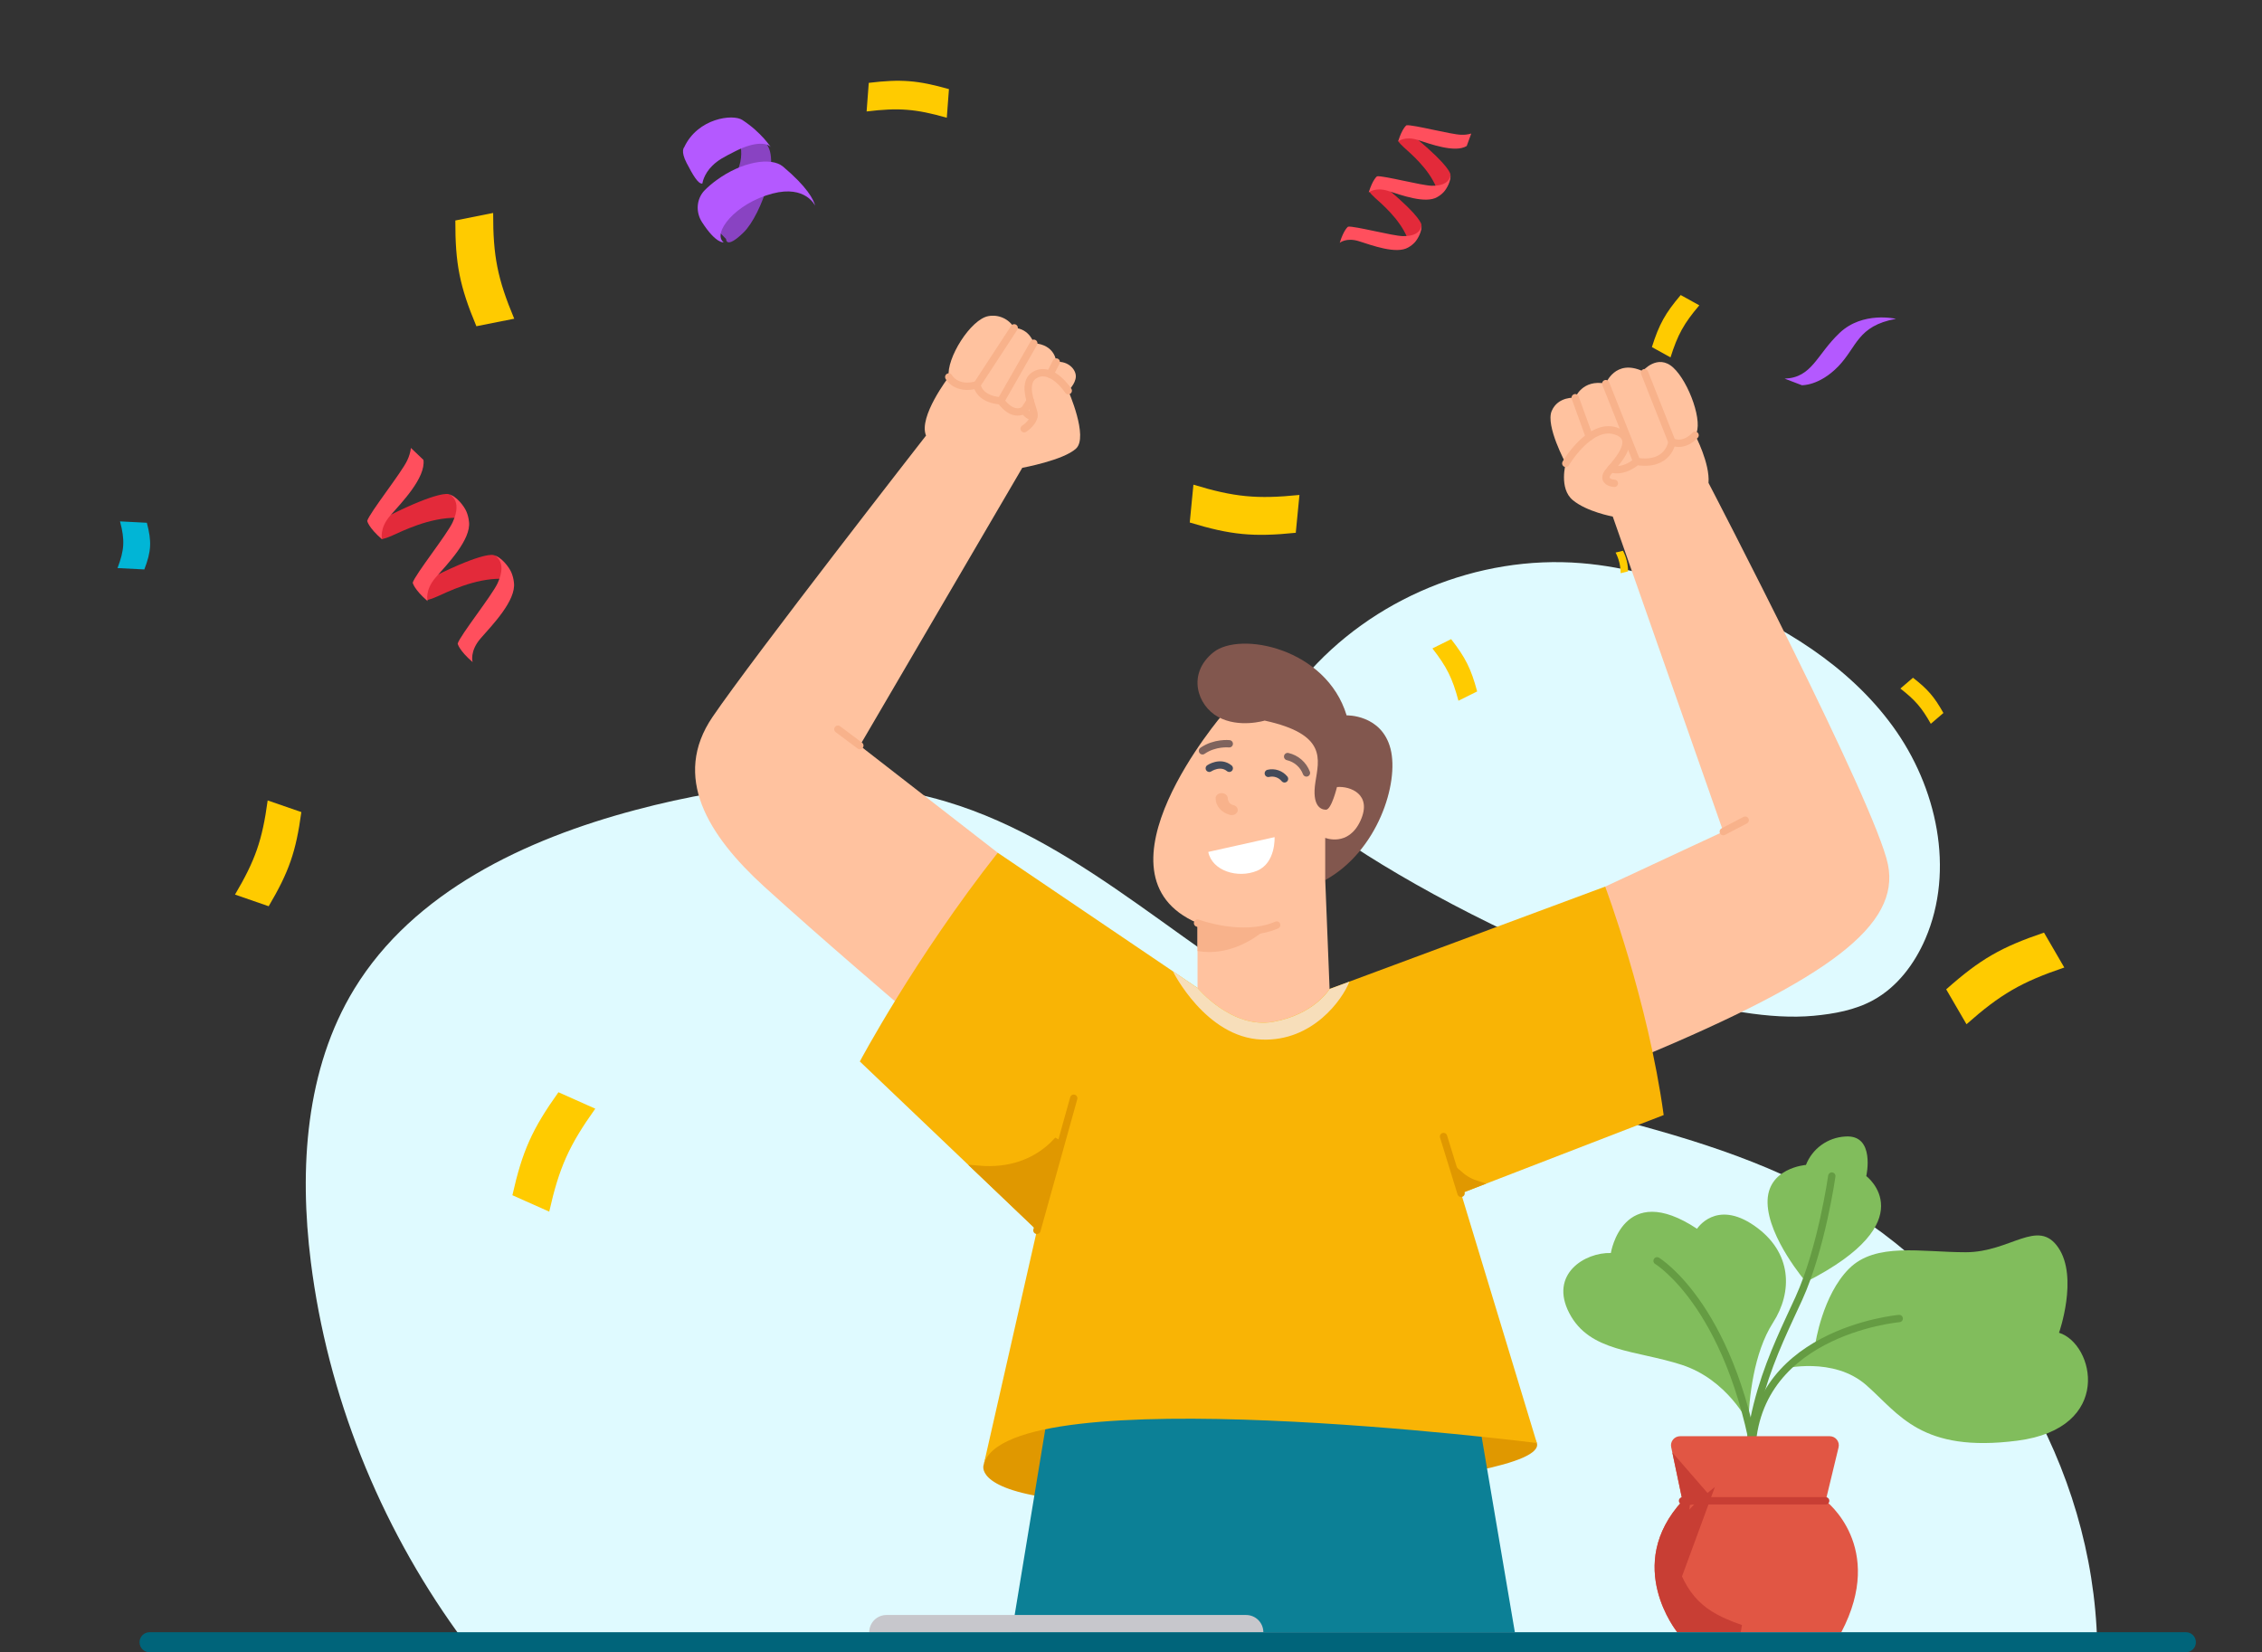
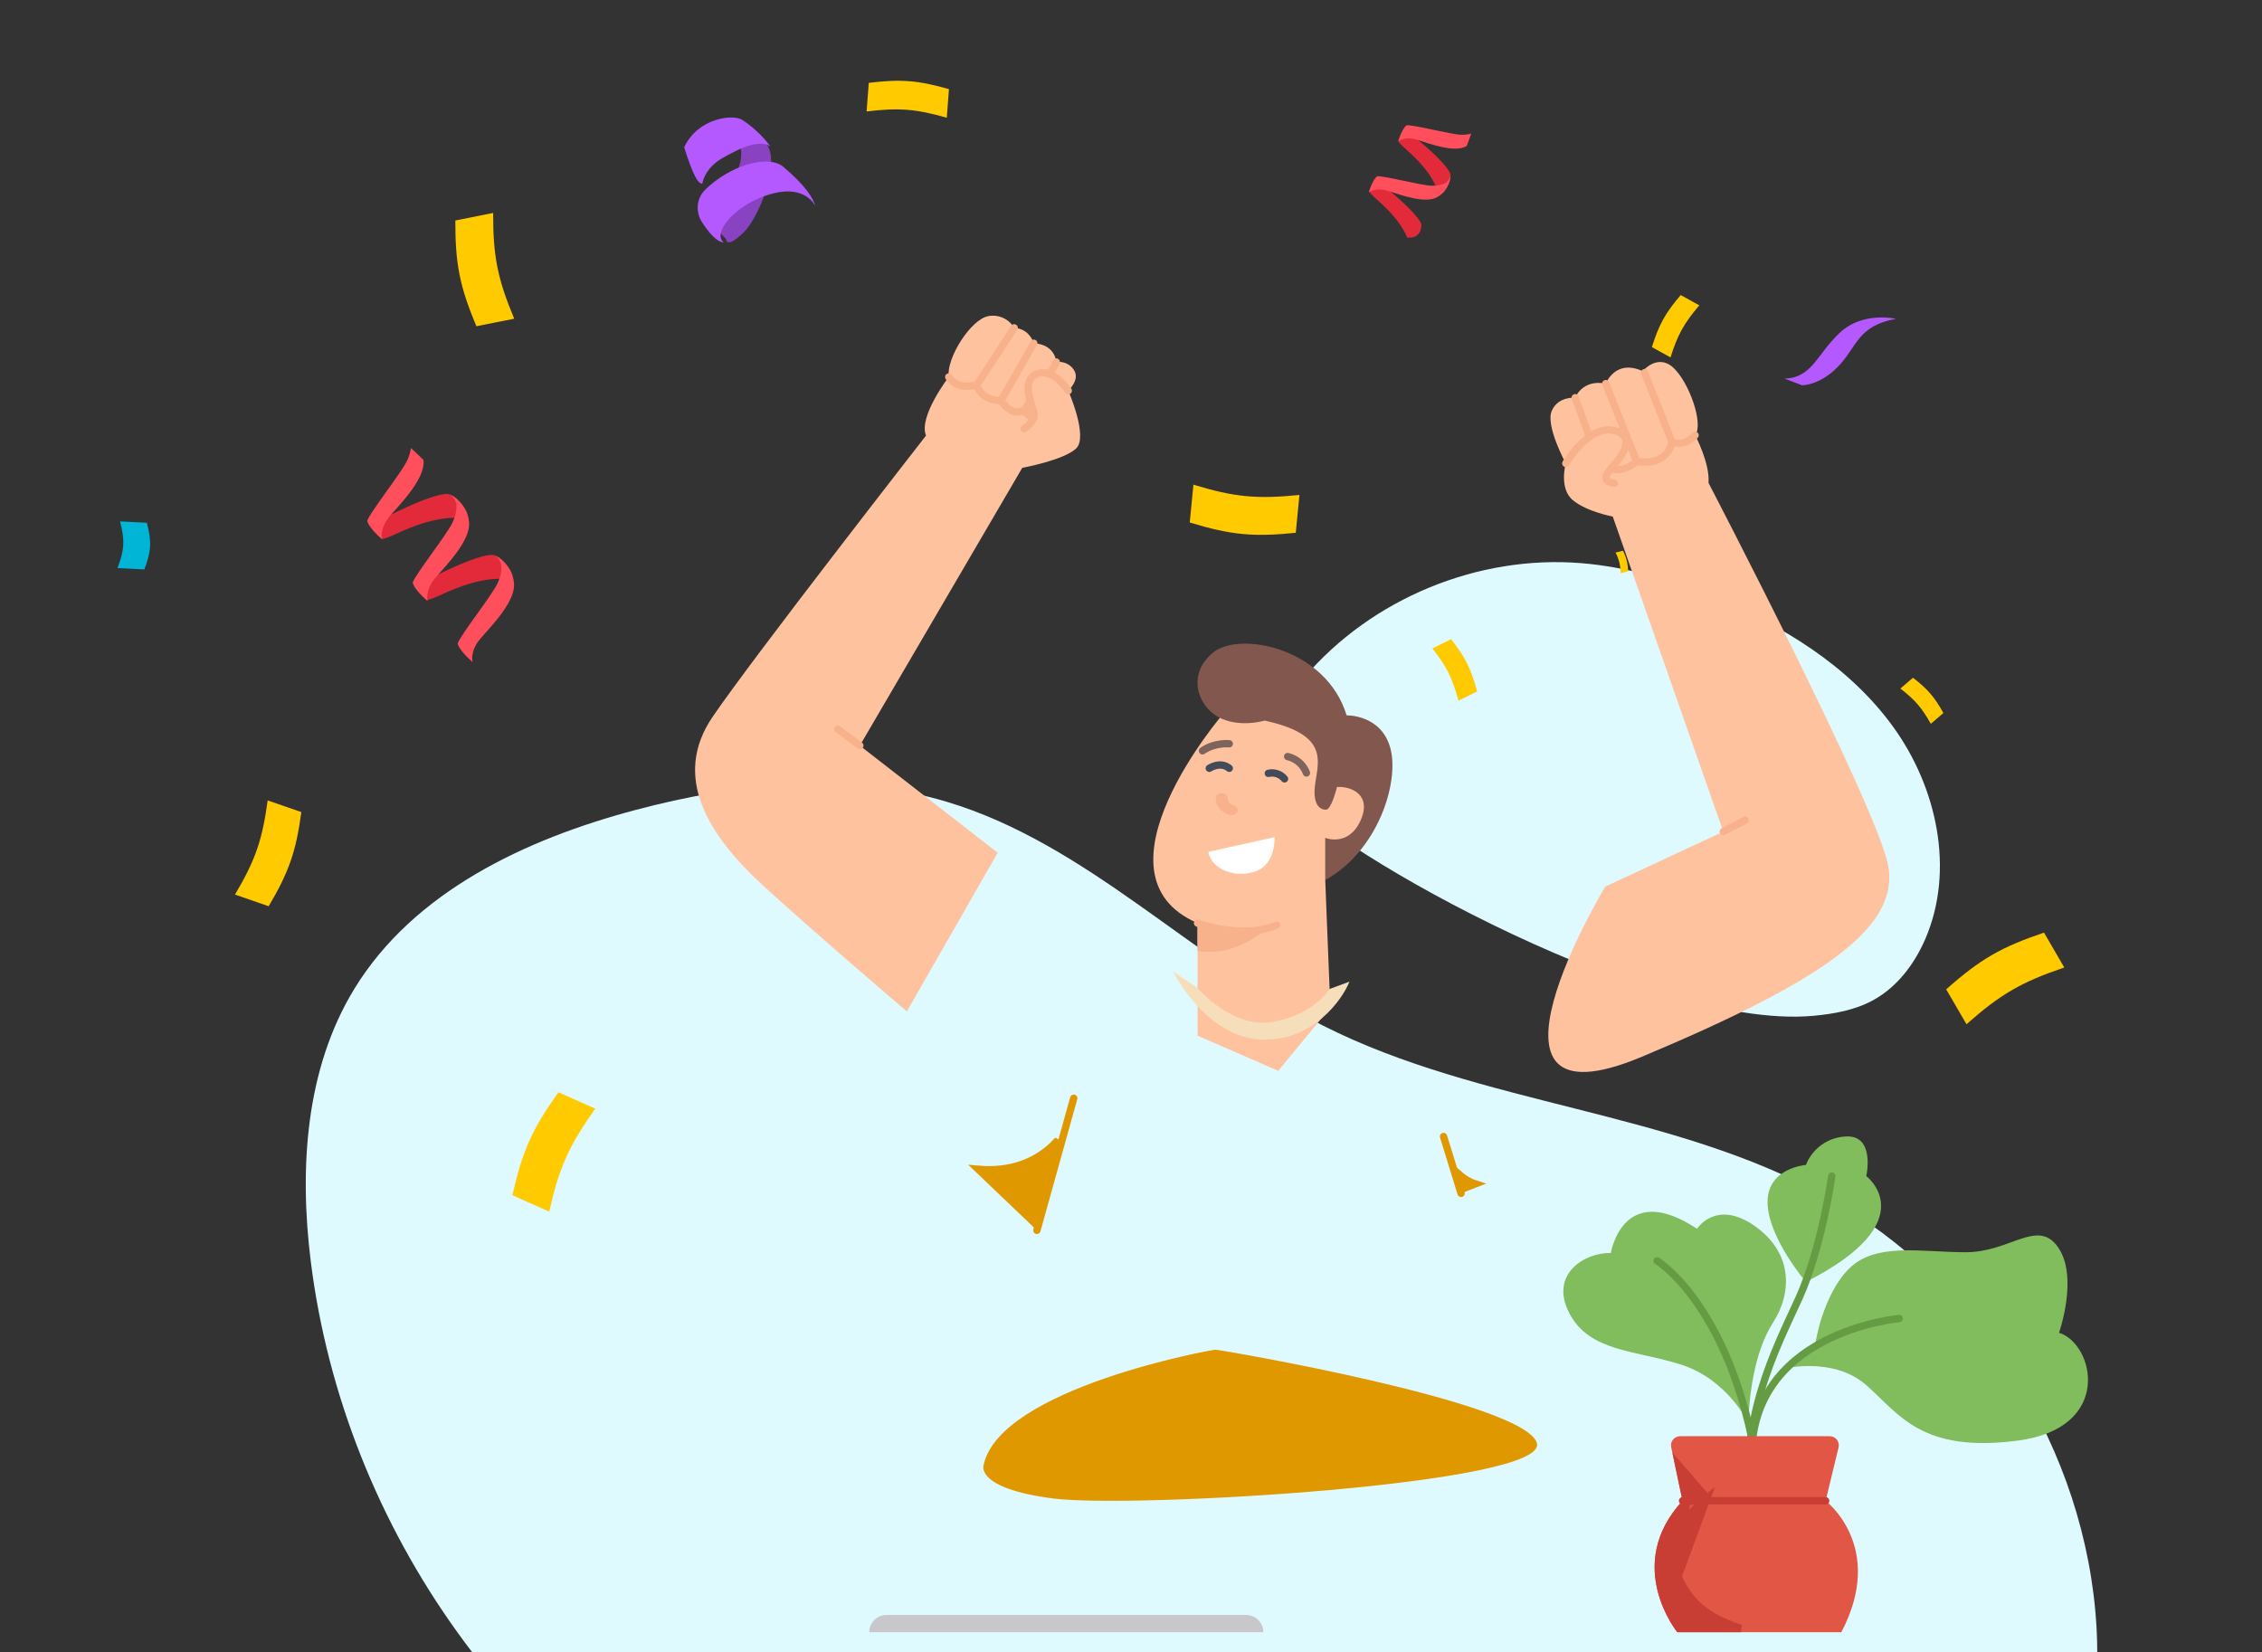
<svg xmlns="http://www.w3.org/2000/svg" width="308" height="225" viewBox="0 0 308 225" fill="none">
  <rect x="0" y="0" width="308" height="225" fill="#333333" stroke="none" />
  <g clip-path="url(#clip0_208_3402)">
    <path d="M175.914 108.107C173.534 106.302 172.735 102.95 173.322 100.021C173.909 97.093 175.656 94.531 177.595 92.261C186.75 81.517 201.24 75.535 215.325 76.69C221.446 77.189 227.406 78.949 233.1 81.244C242.603 85.07 251.7 90.632 257.72 98.897C263.741 107.161 266.203 118.474 262.157 127.86C260.685 131.272 258.322 134.41 255.063 136.197C252.59 137.553 249.744 138.067 246.935 138.327C223.772 140.461 176.938 113.052 176.021 108.116L175.914 108.107Z" fill="#DFFAFF" />
    <path d="M285.565 224.998H64.301C63.61 224.098 62.933 223.187 62.272 222.266C51.602 207.435 44.599 189.964 42.323 171.842C40.733 159.142 41.575 145.569 48.255 134.645C56.333 121.439 71.527 114.283 86.509 110.304C100.337 106.63 115.164 105.073 128.871 109.171C147.988 114.886 162.308 130.633 180.103 139.644C201.735 150.599 227.644 151.181 248.805 163.024C269.778 174.757 284.076 197.581 285.464 221.534C285.479 221.777 285.49 222.022 285.5 222.266C285.544 223.178 285.567 224.087 285.565 224.998Z" fill="#DFFAFF" />
    <path d="M133.934 199.483C133.934 199.483 132.654 202.677 143.438 204.061C154.222 205.446 210.962 202.13 209.263 196.503C207.564 190.876 166.077 183.796 165.514 183.796C164.95 183.796 136.21 189.049 133.934 199.483Z" fill="#E09800" />
    <path d="M166.578 97.17C166.578 97.17 147.699 119.102 163.06 125.702V141.034L174.047 145.824L181.141 137.2L180.448 119.847C180.448 119.847 185.516 113.566 185.73 113.406C185.943 113.247 188.23 107.497 188.342 106.645C188.454 105.793 187.115 102.44 186.795 102.227C186.475 102.014 178.1 96.105 177.292 95.785C176.483 95.466 168.543 95.785 168.383 95.785C168.223 95.785 166.578 97.17 166.578 97.17Z" fill="#FFC29F" />
    <path d="M172.2 98.128C172.2 98.128 168.714 99.193 165.864 97.629C163.015 96.065 161.596 91.737 165.224 88.827C168.852 85.917 180.586 88.258 183.36 97.416C183.36 97.416 188.125 97.273 189.336 101.958C190.546 106.643 187.557 115.934 180.444 119.844V114.099C180.444 114.099 183.592 115.375 185.246 111.756C186.9 108.137 183.806 107.017 182.045 107.177C182.045 107.177 181.298 110.265 180.544 110.265C179.791 110.265 178.624 109.679 179.104 106.538C179.584 103.397 180.75 99.991 172.2 98.128Z" fill="#82574E" />
    <path d="M135.853 116.12L117.077 101.535L139.196 63.704C139.196 63.704 144.816 62.676 146.522 61.079C148.228 59.481 145.455 53.201 145.455 53.201C145.455 53.201 146.455 52.277 146.487 51.284C146.519 50.291 145.42 49.121 143.819 49.288C143.819 49.288 143.749 46.945 140.762 46.732C140.762 46.732 140.228 44.78 138.094 44.639C137.745 44.05 137.224 43.582 136.602 43.297C135.979 43.012 135.284 42.922 134.61 43.042C132.19 43.433 128.812 48.827 129.186 51.329C129.186 51.329 125.018 56.758 126.091 59.315C126.091 59.315 102.568 89.476 97.019 97.632C91.471 105.788 96.386 113.743 104.055 120.734C111.725 127.725 123.479 137.733 123.479 137.733L135.853 116.12Z" fill="#FFC29F" />
-     <path d="M142.896 191.18L137.774 222.266H206.267L200.08 185.856L142.896 191.18Z" fill="#0C8096" />
    <path d="M218.573 120.734L234.647 113.247L219.597 70.341C219.597 70.341 216.077 69.702 214.156 68.105C212.236 66.508 213.196 63.102 213.196 63.102C213.196 63.102 210.427 57.991 211.282 55.968C212.137 53.944 214.483 54.157 214.483 54.157C214.483 54.157 215.443 51.603 218.651 52.242C218.651 52.242 219.932 48.835 223.666 50.538C223.666 50.538 225.694 48.094 227.835 50.061C229.975 52.028 232.003 57.671 230.821 59.268C230.821 59.268 232.848 63.095 232.635 65.757C232.635 65.757 255.359 109.408 257.067 117.712C258.774 126.016 248.957 133.257 223.566 143.904C198.176 154.55 218.573 120.734 218.573 120.734Z" fill="#FFC29F" />
-     <path d="M198.943 162.503L209.26 196.503C209.26 196.503 136.925 187.352 133.939 199.482L141.194 167.538L117.077 144.548C117.077 144.548 124.546 130.494 135.853 116.12L159.695 132.259L163.053 134.533C163.053 134.533 167.71 140.139 173.33 139.147C178.95 138.155 181.035 134.671 181.035 134.671L183.732 133.673L218.565 120.734C218.565 120.734 224.4 136.24 226.531 151.847L198.943 162.503Z" fill="#F9B405" />
    <path d="M183.741 133.677C182.792 136.111 178.75 141.829 171.808 141.566C164.162 141.283 159.704 132.266 159.704 132.266L163.061 134.54C163.061 134.54 167.718 140.145 173.339 139.154C178.959 138.162 181.043 134.678 181.043 134.678L183.741 133.677Z" fill="#F7DEBA" />
    <path d="M133.205 159.232C137.667 159.619 140.74 158.178 142.737 156.525C143.248 156.103 143.687 155.668 144.06 155.249L140.929 166.604L133.205 159.232Z" fill="#E09800" stroke="#E09800" />
    <path d="M198.693 159.952C199.265 160.448 199.998 160.932 200.88 161.22L199.265 161.843L198.693 159.952Z" fill="#E09800" stroke="#E09800" />
    <path d="M141.189 167.544L146.202 149.552" stroke="#E09800" stroke-linecap="round" stroke-linejoin="round" />
    <path d="M198.943 162.503L196.558 154.768" stroke="#E09800" stroke-linecap="round" stroke-linejoin="round" />
    <path d="M163.062 125.702C163.062 125.702 167.86 127.442 172.341 126.519C172.341 126.519 168.292 130.422 163.062 129.5V125.702Z" fill="#F8B28B" />
    <path d="M163.062 125.702C163.062 125.702 169.194 127.991 173.835 125.968" stroke="#F8B28B" stroke-linecap="round" stroke-linejoin="round" />
    <path d="M213.203 63.102C213.203 63.102 216.457 57.565 219.977 58.683C223.496 59.801 219.497 63.528 218.91 64.378C218.323 65.228 218.91 65.762 219.817 65.815" stroke="#F8B28B" stroke-linecap="round" stroke-linejoin="round" />
    <path d="M230.806 59.269C230.806 59.269 229.418 60.919 227.66 60.174C227.66 60.174 227.233 63.528 222.858 62.836C222.858 62.836 221.214 64.386 219.342 63.851" stroke="#F8B28B" stroke-linecap="round" stroke-linejoin="round" />
    <path d="M216.415 59.498L214.483 54.159" stroke="#F8B28B" stroke-linecap="round" stroke-linejoin="round" />
    <path d="M222.858 62.836L218.643 52.242" stroke="#F8B28B" stroke-linecap="round" stroke-linejoin="round" />
    <path d="M227.658 60.173L223.925 50.752" stroke="#F8B28B" stroke-linecap="round" stroke-linejoin="round" />
    <path d="M234.647 113.247L237.633 111.686" stroke="#F8B28B" stroke-linecap="round" stroke-linejoin="round" />
    <path d="M145.455 53.201C145.455 53.201 143.384 49.998 141.18 50.921C138.976 51.845 140.477 54.974 140.762 56.181C141.047 57.387 139.455 58.382 139.455 58.382" stroke="#F8B28B" stroke-linecap="round" stroke-linejoin="round" />
    <path d="M129.186 51.337C129.186 51.337 130.2 53.201 133.021 52.402C133.021 52.402 133.234 54.37 136.274 54.583C136.274 54.583 137.712 56.819 139.441 55.861C139.441 55.861 139.962 56.766 140.755 56.739" stroke="#F8B28B" stroke-linecap="round" stroke-linejoin="round" />
    <path d="M133.026 52.402L138.094 44.647" stroke="#F8B28B" stroke-linecap="round" stroke-linejoin="round" />
    <path d="M136.28 54.585L140.762 46.742" stroke="#F8B28B" stroke-linecap="round" stroke-linejoin="round" />
    <path d="M139.453 55.863L140.28 54.585" stroke="#F8B28B" stroke-linecap="round" stroke-linejoin="round" />
    <path d="M142.968 50.959L143.82 49.297" stroke="#F8B28B" stroke-linecap="round" stroke-linejoin="round" />
    <path d="M117.077 101.535L114.089 99.299" stroke="#F8B28B" stroke-linecap="round" stroke-linejoin="round" />
    <path d="M164.66 104.623C164.66 104.623 166.161 103.612 167.38 104.623" stroke="#434A59" stroke-linecap="round" stroke-linejoin="round" />
    <path d="M172.697 105.314C173.097 105.219 173.517 105.238 173.907 105.37C174.297 105.502 174.642 105.741 174.902 106.059" stroke="#434A59" stroke-linecap="round" stroke-linejoin="round" />
    <path d="M167.38 101.286C167.38 101.286 165.417 101.071 163.735 102.244" stroke="#7F635D" stroke-linecap="round" stroke-linejoin="round" />
    <path d="M175.329 103.026C175.907 103.159 176.443 103.431 176.889 103.82C177.336 104.209 177.679 104.702 177.888 105.256" stroke="#7F635D" stroke-linecap="round" stroke-linejoin="round" />
    <path d="M118.357 222.266H172.021C172.021 221.645 171.774 221.049 171.334 220.61C170.894 220.171 170.296 219.924 169.674 219.924H120.705C120.082 219.924 119.485 220.171 119.045 220.61C118.604 221.049 118.357 221.645 118.357 222.266Z" fill="#C7C7CC" />
    <path d="M242.822 186.389C242.822 186.389 249.637 184.685 254.119 188.623C258.601 192.561 261.587 197.885 274.71 196.183C287.833 194.481 285.165 182.981 280.363 181.49C280.363 181.49 283.031 173.932 280.257 169.885C277.482 165.839 273.754 170.524 267.667 170.524C261.58 170.524 255.398 169.14 251.771 172.761C248.145 176.381 247.183 182.981 247.183 182.981L242.822 186.389Z" fill="#81BD5C" />
    <path d="M245.903 174.571C245.903 174.571 240.783 168.608 240.676 163.818C240.569 159.028 245.903 158.635 245.903 158.635C246.328 157.548 247.056 156.606 248.002 155.921C248.948 155.235 250.071 154.835 251.238 154.768C255.406 154.449 254.119 160.152 254.119 160.152C254.119 160.152 262.227 166.267 245.903 174.571Z" fill="#81BD5C" />
    <path d="M238.053 193.742C238.053 193.742 235.219 187.878 228.983 185.856C222.748 183.835 216.457 184.152 213.683 178.828C210.909 173.504 215.817 170.524 219.338 170.631C219.338 170.631 220.939 160.623 231.074 167.33C231.074 167.33 233.635 163.285 238.862 166.904C244.089 170.523 244.089 175.955 241.423 180.106C238.757 184.257 238.16 190.475 238.053 193.742Z" fill="#81BD5C" />
    <path d="M238.542 199.482C237.581 181.384 258.599 179.552 258.599 179.552" stroke="#659C43" stroke-linecap="round" stroke-linejoin="round" />
    <path d="M225.632 171.696C225.632 171.696 236.408 178.184 239.609 202.038" stroke="#659C43" stroke-linecap="round" stroke-linejoin="round" />
    <path d="M249.424 160.152C249.424 160.152 248.037 169.992 244.942 176.805C241.848 183.618 236.451 193.628 238.51 206.617" stroke="#659C43" stroke-linecap="round" stroke-linejoin="round" />
    <path d="M250.721 222.266H228.38C228.38 222.266 220.982 213.171 229.09 204.374L227.553 197.065C227.515 196.886 227.518 196.7 227.561 196.522C227.604 196.344 227.687 196.178 227.802 196.036C227.918 195.893 228.064 195.779 228.23 195.7C228.395 195.621 228.576 195.58 228.76 195.579H249.144C249.331 195.579 249.515 195.622 249.683 195.703C249.851 195.785 249.999 195.903 250.114 196.05C250.229 196.196 250.31 196.367 250.35 196.55C250.389 196.732 250.387 196.921 250.343 197.102L248.587 204.377C248.587 204.377 256.838 210.625 250.721 222.266Z" fill="#E15644" />
    <path d="M229.641 204.523L229.466 204.713C225.546 208.966 225.385 213.257 226.188 216.499C226.592 218.129 227.242 219.497 227.793 220.459C228.068 220.939 228.317 221.316 228.495 221.571C228.549 221.647 228.596 221.713 228.635 221.766H237.027C235.354 221.184 233.954 220.577 232.766 219.821C230.887 218.624 229.559 217.066 228.483 214.702L229.641 204.523ZM229.641 204.523L229.588 204.271L228.601 199.579L232.423 203.983M229.641 204.523L232.423 203.983M232.423 203.983C232.251 204.119 232.036 204.295 231.795 204.508C231.177 205.053 230.377 205.844 229.659 206.827C228.228 208.785 227.065 211.591 228.483 214.702L232.423 203.983Z" fill="#C83E34" stroke="#C83E34" />
    <path d="M229.098 204.374H248.587" stroke="#C83E34" stroke-linecap="round" stroke-linejoin="round" />
-     <path d="M297.634 222.268H20.366C19.612 222.268 19 222.88 19 223.634C19 224.388 19.612 225 20.366 225H297.634C298.388 225 299 224.388 299 223.634C299 222.88 298.388 222.268 297.634 222.268Z" fill="#00647A" />
    <path d="M166.812 108.123C166.673 108.04 166.506 107.996 166.336 108C166.228 108.001 166.121 108.019 166.022 108.055C165.922 108.091 165.832 108.142 165.757 108.207C165.681 108.272 165.622 108.349 165.582 108.434C165.542 108.519 165.522 108.609 165.523 108.7C165.519 109.209 165.709 109.707 166.067 110.117C166.424 110.528 166.929 110.83 167.506 110.979C167.719 111.024 167.944 110.996 168.132 110.901C168.32 110.806 168.455 110.652 168.509 110.473C168.562 110.294 168.529 110.104 168.417 109.945C168.305 109.786 168.122 109.672 167.91 109.627C167.221 109.48 167.176 108.761 167.176 108.681C167.171 108.571 167.135 108.463 167.072 108.366C167.009 108.269 166.92 108.186 166.812 108.123Z" fill="#F8B28B" />
    <path d="M164.52 116.012L173.549 114C173.549 114 173.741 117.522 171.139 118.588C168.537 119.655 165.042 118.598 164.52 116.012Z" fill="white" />
  </g>
  <path d="M100.365 18.477C100.365 18.477 102.229 21.589 99.183 25.231C96.137 28.873 97.168 30.787 97.168 30.787L98.867 32.553C98.867 32.553 98.827 34.016 101.252 31.649C103.678 29.281 106.774 20.632 103.742 19.108C99.666 17.061 100.365 18.477 100.365 18.477Z" fill="#8943C2" />
-   <path d="M105 20.109C105 20.109 103.719 18.055 101.068 16.331C99.778 15.489 95.001 16.088 93.159 20.059C93.159 20.059 92.634 20.543 93.492 22.195C94.349 23.847 95.082 25.102 95.637 24.994C95.637 24.994 95.79 23.739 97.007 22.552C97.775 21.803 98.446 21.444 100.141 20.585C102.875 19.195 104.584 19.445 105 20.109Z" fill="#B459FF" />
+   <path d="M105 20.109C105 20.109 103.719 18.055 101.068 16.331C99.778 15.489 95.001 16.088 93.159 20.059C94.349 23.847 95.082 25.102 95.637 24.994C95.637 24.994 95.79 23.739 97.007 22.552C97.775 21.803 98.446 21.444 100.141 20.585C102.875 19.195 104.584 19.445 105 20.109Z" fill="#B459FF" />
  <path d="M98.539 32.995C98.539 32.995 97.512 33.237 95.584 30.247C94.699 28.874 94.814 27.061 95.969 25.889C96.457 25.404 96.983 24.956 97.543 24.549C101.005 22.005 105.003 21.326 106.623 22.689C109.919 25.463 110.772 27.157 111 28.027C111 28.027 109.715 25.179 105.213 26.35C100.078 27.685 96.933 31.797 98.539 32.995Z" fill="#B459FF" />
  <path d="M245.345 52.457C245.345 52.457 247.704 52.565 250.287 49.908C252.87 47.252 252.88 44.386 258.155 43.417C258.155 43.417 253.657 42.34 250.494 45.326C247.331 48.312 246.757 51.426 243 51.56L245.345 52.457Z" fill="#B459FF" />
  <path d="M68.297 78.813C68.297 78.813 69.69 76.708 67.201 75.586C67.201 75.586 65.936 75.087 59.09 78.513L57.778 81.18L58.111 81.709C57.904 81.692 58.142 81.841 59.543 81.224C60.836 80.655 64.61 78.745 68.297 78.813Z" fill="#E32A3A" />
  <path d="M62.319 87.646C62.319 87.646 62.473 88.537 64.351 90.16C64.351 90.16 63.909 88.692 65.455 86.921C67.002 85.149 70.296 81.779 69.979 79.335C69.931 78.847 69.808 78.37 69.615 77.921C69.314 77.237 68.294 75.851 67.201 75.581C67.201 75.581 69.203 76.252 67.756 79.418C66.998 81.075 62.629 86.552 62.319 87.646Z" fill="#FF4F5D" />
  <path d="M62.176 70.516C62.176 70.516 63.569 68.412 61.079 67.289C61.079 67.289 59.815 66.79 52.969 70.216L51.602 71.928L51.987 73.414C51.78 73.398 52.018 73.546 53.418 72.927C54.715 72.359 58.49 70.443 62.176 70.516Z" fill="#E32A3A" />
  <path d="M56.197 79.349C56.197 79.349 56.351 80.241 58.229 81.863C58.229 81.863 57.787 80.396 59.334 78.624C60.882 76.853 64.174 73.483 63.858 71.039C63.809 70.55 63.686 70.073 63.493 69.623C63.192 68.94 62.172 67.553 61.079 67.285C61.079 67.285 63.081 67.956 61.634 71.122C60.877 72.78 56.508 78.256 56.197 79.349Z" fill="#FF4F5D" />
  <path d="M50 70.938C50 70.938 50.154 71.829 52.032 73.452C52.032 73.452 51.59 71.985 53.136 70.214C54.682 68.444 57.977 65.071 57.659 62.629L55.953 61C55.877 61.594 55.705 62.171 55.444 62.708C54.678 64.362 50.311 69.84 50 70.938Z" fill="#FF4F5D" />
  <path d="M191.611 32.347C191.611 32.347 193.519 32.678 193.542 30.583C193.542 30.583 193.503 29.54 188.986 25.783L186.707 25.682L186.438 26.079C186.386 25.928 186.355 26.142 187.22 26.936C188.018 27.67 190.523 29.734 191.611 32.347Z" fill="#E32A3A" />
-   <path d="M183.561 30.866C183.561 30.866 182.982 31.249 182.42 33.069C182.42 33.069 183.315 32.306 185.037 32.847C186.758 33.388 190.142 34.666 191.762 33.69C192.09 33.506 192.387 33.273 192.644 32.999C193.032 32.577 193.692 31.433 193.545 30.582C193.545 30.582 193.69 32.196 191.019 32.154C189.621 32.131 184.426 30.747 183.561 30.866Z" fill="#FF4F5D" />
  <path d="M195.557 25.489C195.557 25.489 197.465 25.82 197.488 23.724C197.488 23.724 197.449 22.682 192.933 18.925L191.308 18.491L190.383 19.22C190.33 19.069 190.299 19.282 191.166 20.076C191.964 20.813 194.473 22.876 195.557 25.489Z" fill="#E32A3A" />
  <path d="M187.507 24.007C187.507 24.007 186.928 24.39 186.366 26.21C186.366 26.21 187.261 25.447 188.983 25.989C190.705 26.531 194.088 27.807 195.708 26.832C196.037 26.648 196.334 26.415 196.591 26.14C196.978 25.718 197.639 24.574 197.491 23.723C197.491 23.723 197.636 25.337 194.965 25.295C193.566 25.273 188.371 23.889 187.507 24.007Z" fill="#FF4F5D" />
  <path d="M191.511 17.061C191.511 17.061 190.932 17.443 190.37 19.263C190.37 19.263 191.265 18.5 192.986 19.042C194.706 19.584 198.092 20.861 199.711 19.885L200.33 18.184C199.889 18.314 199.431 18.371 198.972 18.352C197.574 18.324 192.379 16.941 191.511 17.061Z" fill="#FF4F5D" />
  <path d="M176.936 67.4C171.143 67.988 168.072 67.694 162.5 66L162 71.153C167.584 72.849 170.641 73.146 176.436 72.553C176.633 70.492 176.736 69.461 176.936 67.4Z" fill="#FFCB00" />
  <path d="M118 15.178C122.364 14.647 124.689 14.829 128.918 16.033C129.042 14.474 129.104 13.684 129.212 12.137C124.983 10.933 122.658 10.751 118.294 11.283C118.17 12.841 118.109 13.62 118 15.178Z" fill="#FFCB00" />
  <path d="M70.018 43.401C67.743 37.96 67.132 34.886 67.15 29L62 30.025C61.983 35.92 62.588 38.985 64.866 44.425L70.018 43.401Z" fill="#FFCB00" />
  <path d="M262.904 98.564C261.655 96.344 260.773 95.335 258.76 93.761L260.476 92.293C262.489 93.852 263.371 94.874 264.62 97.093L262.904 98.564Z" fill="#FFCB00" />
  <path d="M220.673 78.057C220.671 77.078 220.435 76.114 219.985 75.244L220.99 74.998C221.44 75.868 221.676 76.832 221.678 77.81L220.673 78.057Z" fill="#FFCB00" />
  <path d="M32 121.821C34.772 117.124 35.715 114.399 36.447 109L41.032 110.585C40.3 115.984 39.353 118.715 36.585 123.409L32 121.821Z" fill="#FFCB00" />
  <path d="M81.055 150.975C77.472 155.999 76.138 158.982 74.786 164.997L69.769 162.763C71.121 156.744 72.456 153.762 76.038 148.738L81.055 150.975Z" fill="#FFCB00" />
  <path d="M198.586 95.423C197.757 92.337 197.005 90.822 195.042 88.3L197.59 87.035C199.55 89.557 200.306 91.072 201.134 94.157L198.586 95.423Z" fill="#FFCB00" />
  <path d="M231.383 41.579C229.276 44.056 228.444 45.566 227.462 48.669L224.926 47.265C225.907 44.165 226.742 42.659 228.849 40.178L231.383 41.579Z" fill="#FFCB00" />
  <path d="M281.079 131.753C275.225 133.738 272.392 135.382 267.763 139.477L265 134.727C269.626 130.617 272.462 128.985 278.317 127C279.425 128.902 279.977 129.851 281.079 131.753Z" fill="#FFCB00" />
  <path d="M16 77.359C16.939 74.899 17.02 73.546 16.342 71L19.994 71.188C20.672 73.734 20.599 75.086 19.652 77.544L16 77.359Z" fill="#01B5D6" />
  <defs>
    <clipPath id="clip0_208_3402">
      <rect width="280" height="182" fill="white" transform="translate(19 43)" />
    </clipPath>
  </defs>
</svg>